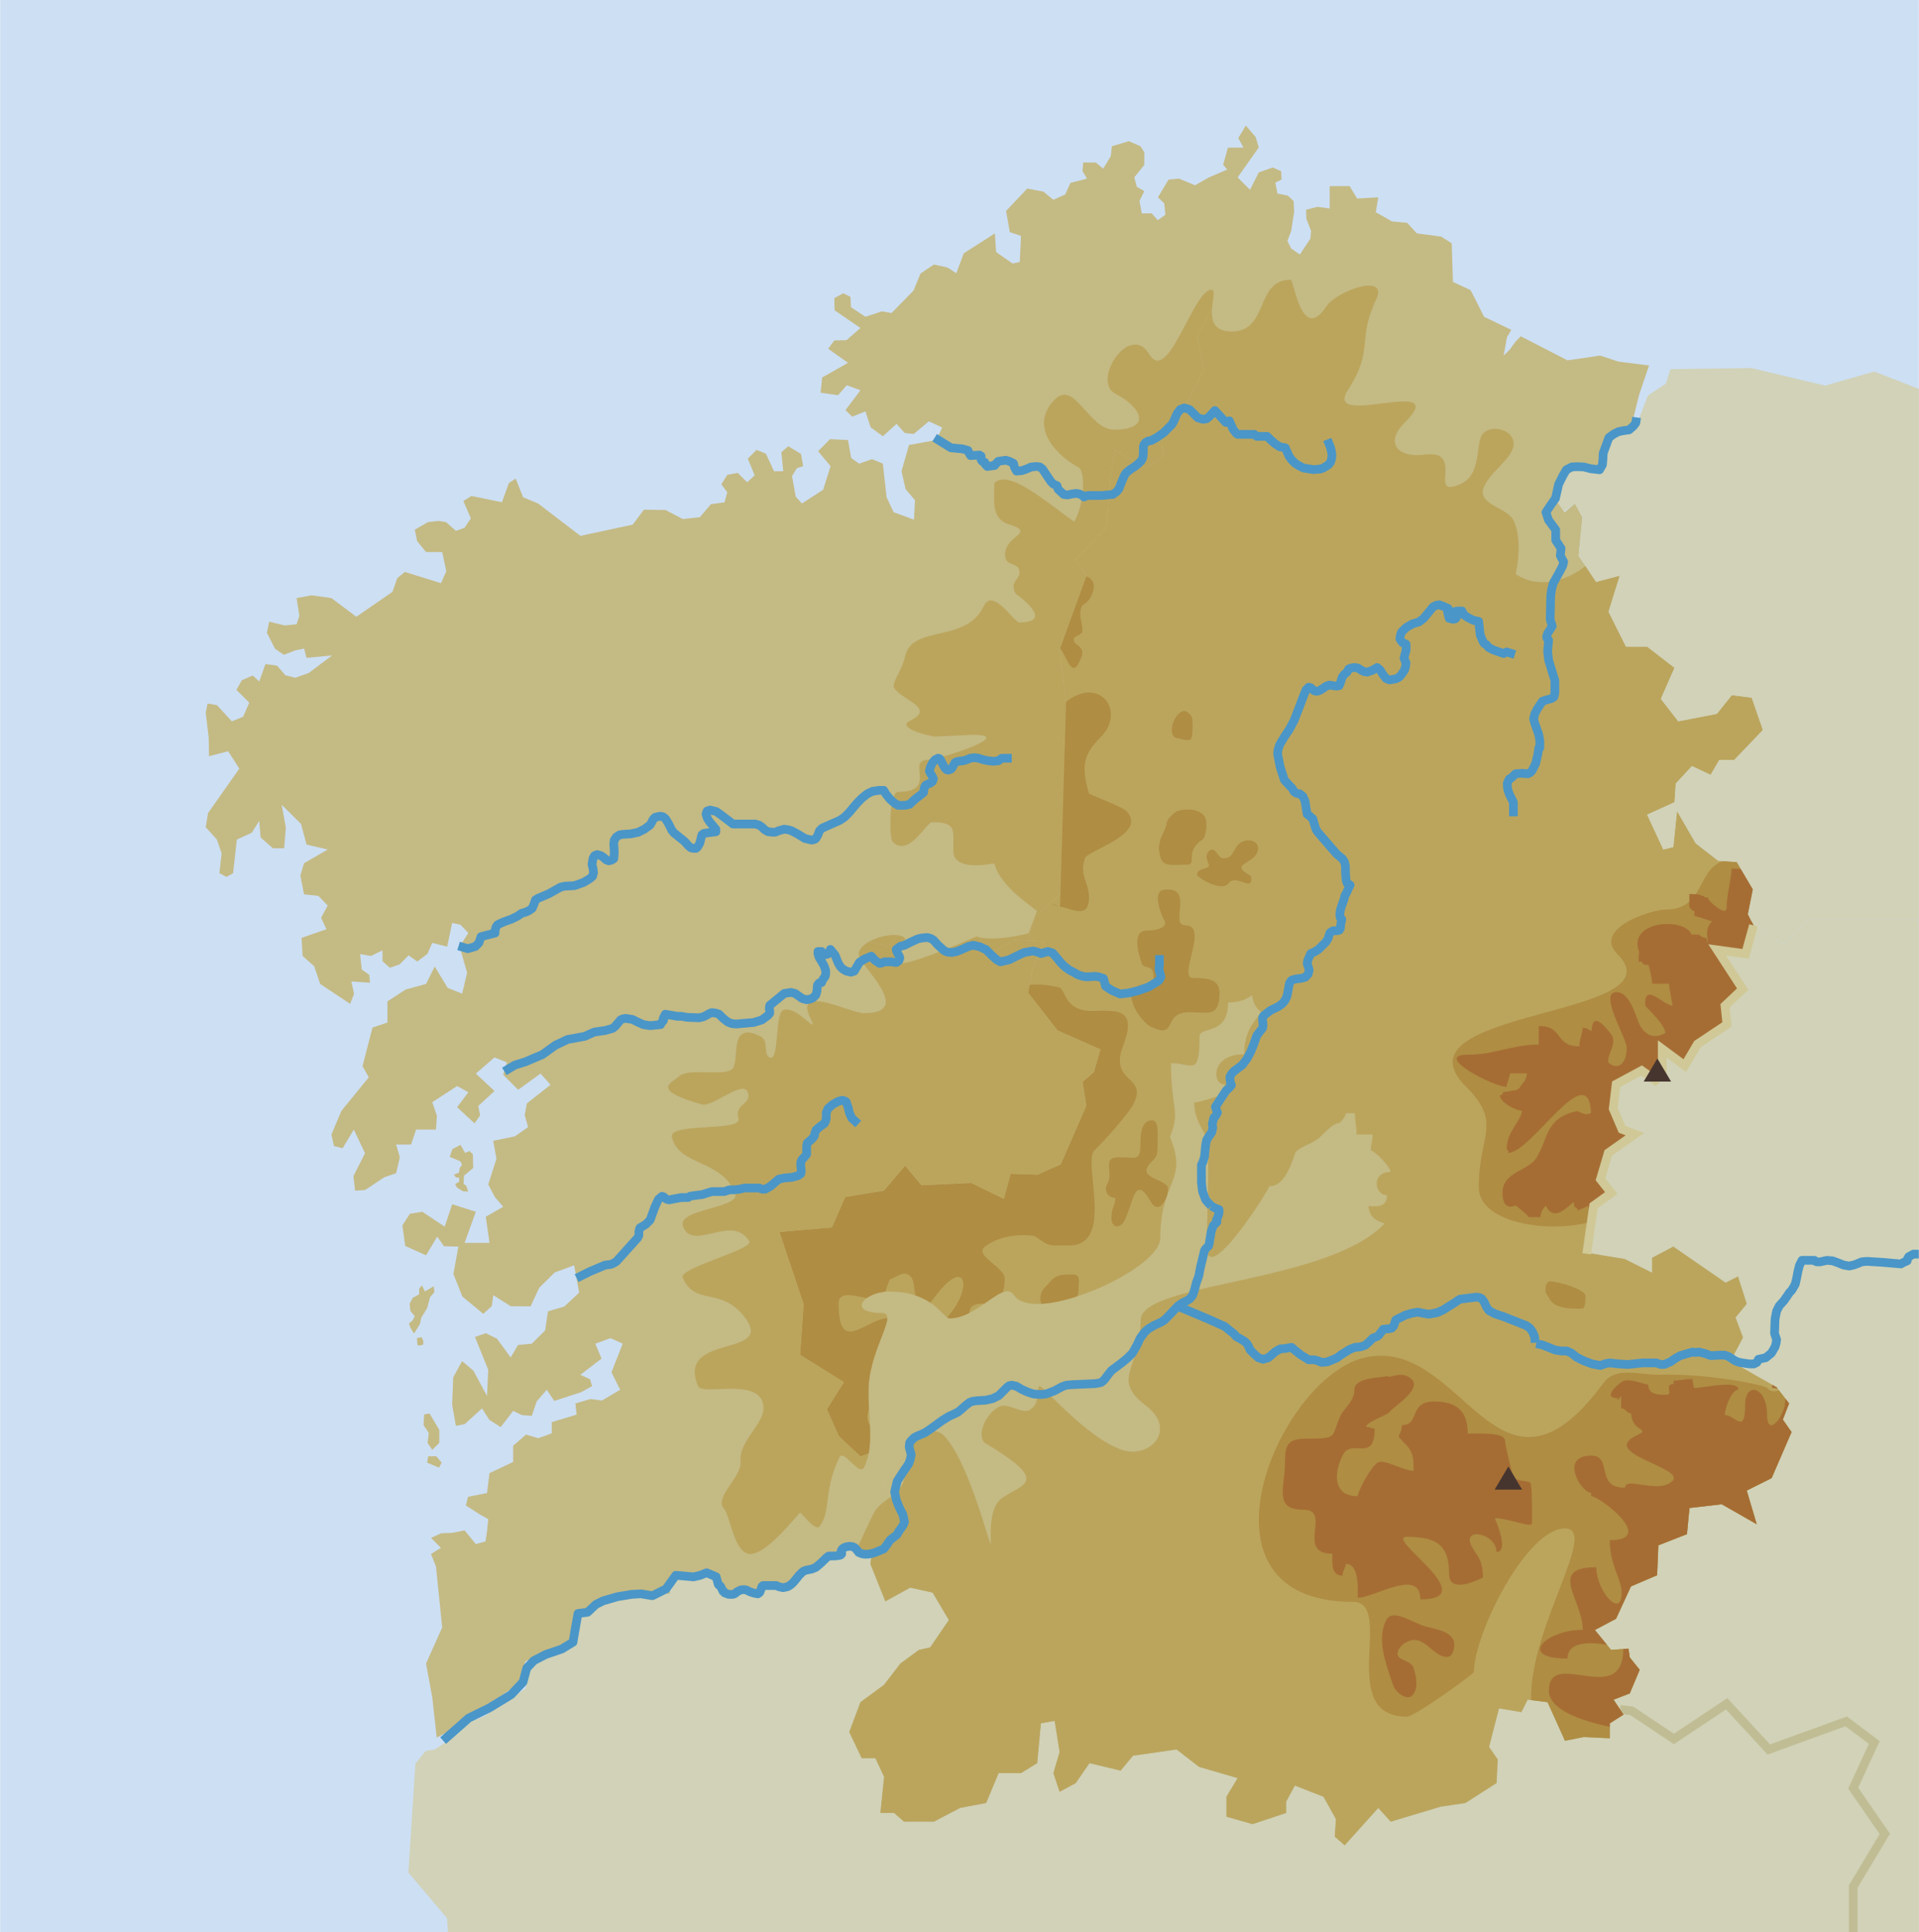
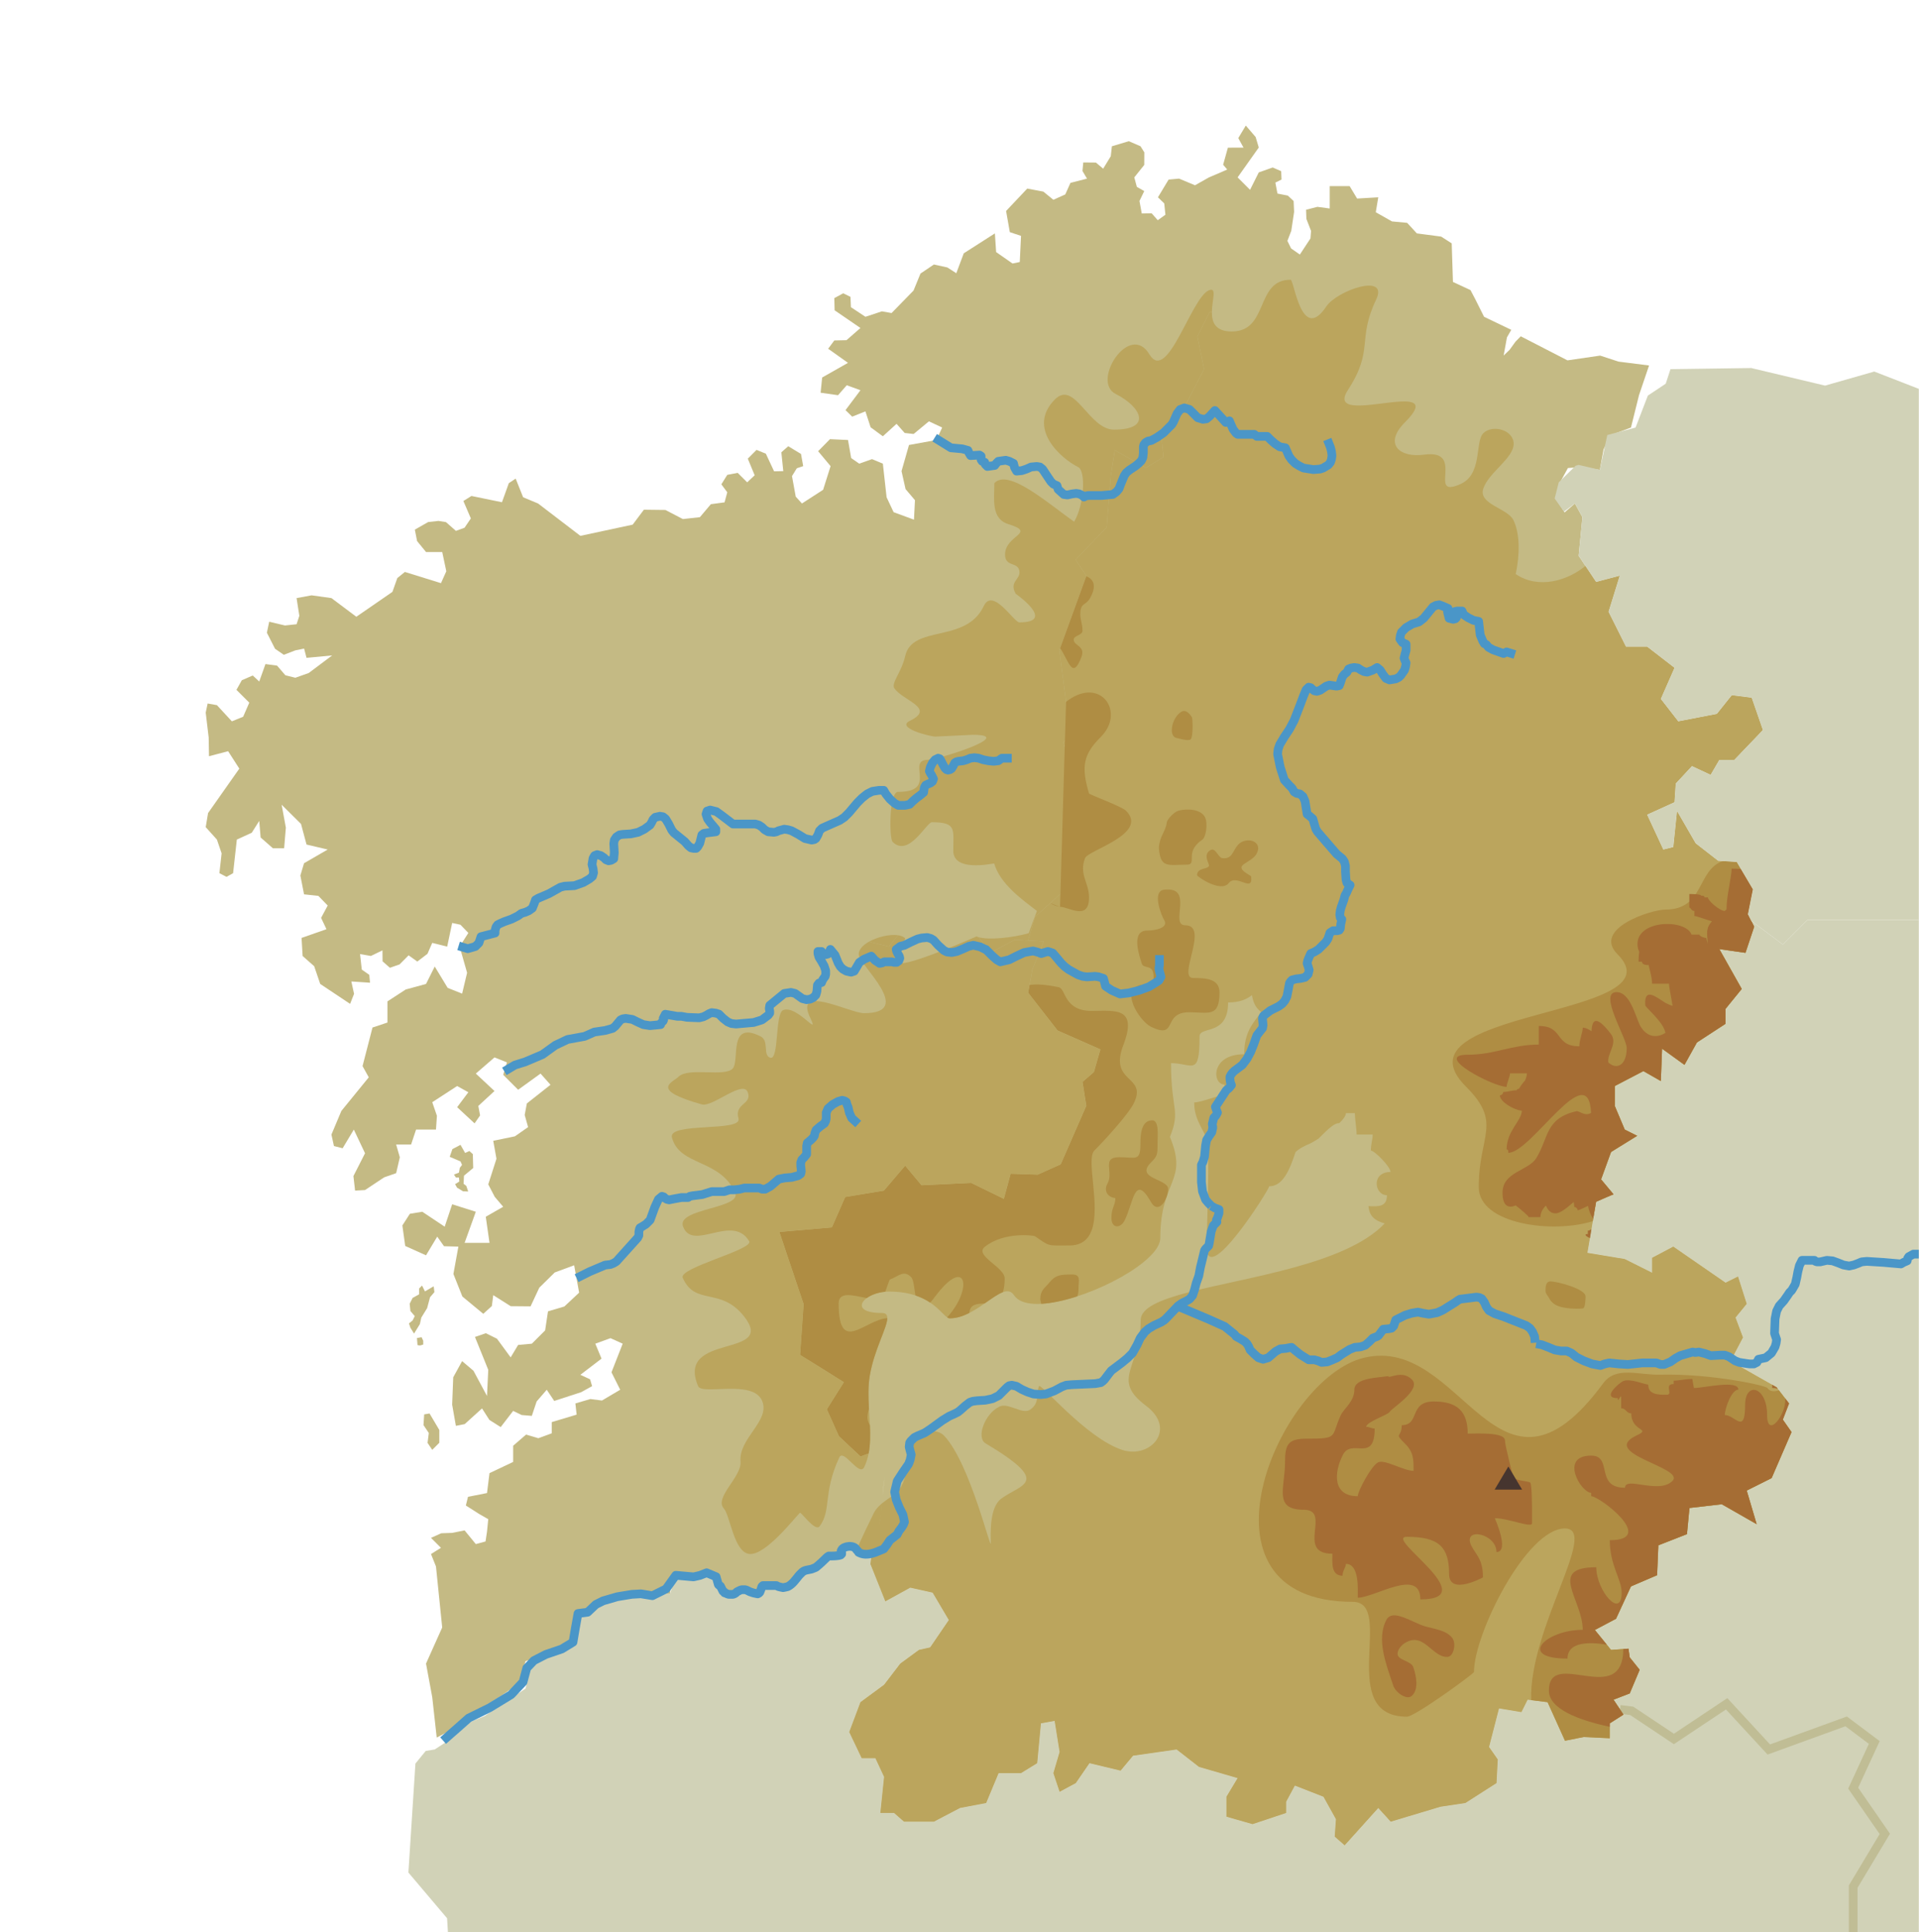
<svg xmlns="http://www.w3.org/2000/svg" xml:space="preserve" width="2607px" height="2625px" style="shape-rendering:geometricPrecision; text-rendering:geometricPrecision; image-rendering:optimizeQuality; fill-rule:evenodd; clip-rule:evenodd" viewBox="0 0 2607 2625.48">
  <defs>
    <style type="text/css">
   
    .str2 {stroke:#4A96C8;stroke-width:11.811;stroke-linejoin:round}
    .str0 {stroke:#C0BD95;stroke-width:11.811}
    .str1 {stroke:#D0C896;stroke-width:11.811}
    .fil2 {fill:none}
    .fil6 {fill:#A56D34}
    .fil5 {fill:#AF8D43}
    .fil4 {fill:#BBA55D}
    .fil3 {fill:#C4BA84}
    .fil0 {fill:#CDDFF3}
    .fil1 {fill:#D1D2B7}
    .fil7 {fill:#46352F;fill-rule:nonzero}
   
  </style>
  </defs>
  <g id="Capa_x0020_1">
-     <polygon class="fil0" points="0.001,0.021 0.001,2625.46 2607,2625.46 2607,0.021 " />
    <polygon class="fil1" points="578.24,2379.17 564.232,2396.34 554.678,2544.41 607.22,2606.5 608.367,2625.46 2517.81,2625.46 2517.81,2563.52 2560.79,2491.87 2517.81,2429.78 2546.46,2367.68 2508.25,2339.02 2403.17,2377.23 2345.85,2315.14 2274.21,2362.91 2216.89,2324.69 2197.98,2318.23 2205.71,2329.82 2187.1,2341.66 2187.1,2361.96 2151.58,2360.27 2126.21,2365.34 2102.53,2312.91 2075.47,2309.53 2067.02,2326.44 2036.57,2321.37 2023.04,2373.8 2034.88,2390.71 2033.19,2422.85 1990.91,2449.91 1957.08,2454.98 1889.43,2475.28 1872.51,2456.68 1826.85,2507.42 1813.31,2495.58 1815.01,2471.9 1798.09,2441.45 1759.19,2426.23 1747.35,2448.22 1747.35,2463.44 1701.69,2478.66 1666.17,2468.52 1666.17,2441.45 1681.39,2416.08 1628.96,2400.86 1598.51,2377.18 1539.32,2385.64 1522.4,2405.94 1480.12,2395.79 1461.51,2422.85 1439.53,2434.69 1431.07,2409.32 1439.53,2380.57 1432.76,2338.28 1414.16,2341.66 1409.08,2395.79 1387.1,2409.32 1356.65,2409.32 1339.74,2449.91 1304.22,2456.68 1268.7,2475.28 1228.11,2475.28 1214.58,2463.44 1195.97,2463.44 1201.05,2414.39 1189.21,2389.02 1170.6,2389.02 1153.69,2353.5 1168.91,2312.91 1201.05,2289.23 1223.03,2260.48 1248.4,2241.87 1263.63,2238.49 1289,2201.28 1267.01,2164.07 1236.57,2157.31 1202.74,2175.91 1182.44,2125.17 1189.21,2074.43 1135.08,2087.96 1118.17,2115.02 1080.96,2121.79 1070.81,2147.16 1043.75,2137.01 991.32,2150.54 962.567,2138.7 925.358,2142.09 916.427,2145.31 910.136,2165.76 850.939,2165.76 818.803,2174.22 784.976,2196.21 781.593,2231.73 729.162,2257.1 720.231,2266.09 713.939,2294.31 658.307,2331.73 634.446,2341.66 614.578,2361.31 590.471,2377.18 " />
    <polygon class="fil1" points="2607,1249.99 2455.71,1249.99 2422.28,1283.42 2379.28,1251.18 2383.3,1259.2 2371.46,1294.72 2335.94,1289.65 2366.38,1343.77 2344.4,1370.83 2344.4,1391.13 2305.5,1416.5 2288.58,1446.94 2258.14,1424.95 2256.45,1468.93 2232.77,1455.4 2193.87,1475.69 2193.87,1502.76 2207.4,1534.89 2224.31,1543.35 2188.79,1565.34 2175.26,1602.55 2192.18,1622.84 2168.5,1632.99 2156.66,1702.34 2207.4,1710.79 2244.61,1729.4 2244.61,1709.1 2273.36,1693.88 2344.4,1742.93 2361.31,1734.47 2373.15,1771.68 2357.93,1790.29 2368.08,1817.35 2351.16,1849.48 2413.74,1885 2430.66,1906.99 2422.2,1928.98 2434.04,1945.89 2406.98,2008.47 2373.15,2025.38 2386.68,2071.05 2339.32,2043.99 2295.35,2049.06 2291.97,2084.58 2253.06,2099.8 2251.37,2140.39 2215.85,2155.62 2195.56,2199.59 2166.81,2214.81 2188.79,2241.87 2212.47,2240.18 2214.16,2252.02 2227.69,2268.94 2214.16,2301.07 2192.18,2309.53 2200.96,2322.7 2216.89,2324.69 2274.21,2362.91 2345.85,2315.14 2403.17,2377.23 2508.25,2339.02 2546.46,2367.68 2517.81,2429.78 2560.79,2491.87 2517.81,2563.52 2517.81,2625.46 2607,2625.46 " />
    <polyline class="fil2 str0" points="2200.96,2322.7 2216.89,2324.69 2274.21,2362.91 2345.86,2315.14 2403.17,2377.23 2508.26,2339.02 2546.47,2367.68 2517.81,2429.78 2560.79,2491.87 2517.81,2563.52 2517.81,2625.46 " />
    <path class="fil3" d="M1184.73 2108l-11.375 4.009 -12.985 -11.91 -17.212 2.218 -3.006 11.445 -19.451 3.863 -16.015 14.478 -15.638 3.17 -6.124 12.135 -15.62 9.845 -11.773 -2.901 -17.174 2.435 -9.474 10.758 -21.045 -6.717 -19.152 6.939 -8.277 -9.459 -6.169 -12.258 -11.675 -7.345 -37.21 3.383 -12.526 1.43 -2.696 22.248 -59.197 0 -32.136 8.457 -33.827 21.988 -3.383 35.518 -53.331 20.876 -14.323 4.494 -9.887 30.918 -25.736 17.935 -50.162 31.22 -18.137 15.052 -16.85 8.782 -6.079 -54.858 -8.457 -45.666 21.988 -49.049 -8.457 -82.876 -6.765 -16.913 13.531 -8.457 -13.531 -13.531 13.955 -6.258 14.798 -0.508 16.913 -3.383 15.222 18.605 13.205 -3.555 2.017 -13.358 1.691 -16.913 -11.839 -6.765 -18.605 -11.839 2.933 -11.817 25.82 -5.096 3.383 -27.061 32.136 -15.222 0 -21.988 17.548 -15.164 16.663 4.922 18.221 -6.671 0 -15.222 33.827 -10.148 -1.691 -15.222 20.355 -5.988 15.768 2.024 24.765 -14.641 -11.839 -23.679 15.222 -38.901 -16.556 -7.508 -20.654 7.508 8.457 20.296 -28.753 21.988 13.208 6.096 2.714 9.312 -14.816 8.186 -36.625 11.925 -10.148 -15.222 -13.739 15.914 -6.558 19.604 -13.802 -1.178 -11.568 -5.588 -16.913 21.988 -15.358 -9.731 -10.012 -15.639 -23.549 21.332 -11.969 2.347 -5.074 -28.753 1.449 -37.203 12.082 -21.995 15.43 13.097 18.397 34.26 1.691 -35.518 -18.056 -44.669 14.771 -5.076 15.124 7.462 18.605 25.37 10.148 -16.913 18.605 -1.691 18.087 -18.05 3.9 -25.925 22.191 -6.559 20.093 -18.811 -6.765 -37.21 -26.359 9.755 -20.999 20.689 -11.839 25.37 -27.052 -0.231 -23.688 -14.991 -1.871 14.76 -11.66 10.61 -28.407 -23.502 -12.185 -30.621 6.765 -37.21 -19.537 -0.509 -9.216 -13.022 -15.222 25.37 -28.27 -12.712 -3.866 -27.88 10.206 -15.851 16.856 -2.754 30.444 20.296 10.148 -30.444 32.136 10.148 -15.222 42.284 33.827 0 -5.074 -35.518 23.679 -13.531 -11.503 -13.504 -8.793 -16.941 11.139 -34.816 -4.374 -24.382 29.473 -6.082 17.884 -12.523 -4.616 -16.472 2.924 -15.664 32.136 -25.37 -13.531 -15.222 -30.444 21.988 -5.047 -5.047 -15.249 -15.249 5.074 -16.913 -16.913 -6.765 -25.37 21.988 25.37 23.679 -21.988 20.296 2.412 12.906 -7.486 10.773 -23.679 -21.988 15.222 -20.296 -15.222 -8.457 -33.827 21.988 6.348 18.424 -1.274 18.785 -27.061 0 -6.765 20.296 -20.296 0 4.998 17.359 -4.998 21.542 -16.285 5.68 -26.01 17.27 -13.519 0.729 -2.235 -19.738 15.765 -31.003 -15.222 -32.136 -15.222 25.37 -11.806 -3.039 -3.416 -15.566 13.531 -32.136 37.21 -45.666 -8.457 -15.222 13.531 -52.432 20.296 -6.765 0 -28.753 24.848 -16.165 27.584 -7.514 11.839 -23.679 17.556 28.987 19.654 7.852 6.765 -28.382 -10.148 -35.518 11.839 -18.605 -10.745 -11.136 -11.243 -2.395 -6.765 32.136 -20.296 -5.074 -6.475 14.817 -13.821 10.553 -11.839 -8.457 -12.232 12.327 -13.139 4.586 -9.996 -8.744 -0.152 -14.935 -15.718 7.626 -14.726 -2.552 2.349 21.045 10.185 7.149 0.997 10.707 -25.37 -1.691 3.684 16.823 -5.375 13.622 -40.592 -27.061 -8.217 -24.125 -15.703 -13.877 -1.45 -24.578 33.827 -11.839 -7.279 -15.399 8.971 -16.736 -12.631 -13.094 -19.505 -2.128 -5 -25.593 5 -16.69 32.136 -18.605 -28.753 -6.765 -7.505 -28.011 -26.322 -26.112 5.725 31.114 -2.342 28.083 -15.222 0 -16.72 -14.682 -1.885 -22.527 -10.143 16.073 -20.301 9.298 -5.074 45.666 -8.943 5.006 -9.661 -5.006 3.004 -26.934 -6.386 -18.732 -15.222 -16.913 3.206 -19.123 42.461 -60.37 -15.222 -23.679 -25.976 6.83 -0.435 -25.433 -4.033 -33.829 2.623 -12.382 12.599 2.233 20.296 21.988 15.35 -6.214 8.329 -19.156 -17.459 -17.388 7.311 -13.056 14.852 -6.446 8.826 8.138 8.457 -23.679 15.762 2.102 11.3 13.12 13.531 3.383 18.142 -6.424 31.882 -23.904 -34.801 3.267 -3.318 -12.55 -11.904 2.402 -15.664 6.022 -11.906 -8.193 -11.1 -21.816 3.151 -14.914 21.425 5.078 15.784 -1.695 3.75 -11.45 -3.75 -24.069 20.402 -3.755 26.955 3.755 33.827 25.37 49.049 -33.827 6.656 -18.775 10.258 -8.287 49.049 15.222 7.243 -16.169 -5.551 -26.114 -21.988 0 -12.172 -14.897 -3.05 -15.547 18.155 -10.318 13.981 -1.521 10.15 1.616 13.528 11.915 11.721 -4.256 8.575 -12.658 -10.148 -23.679 10.968 -6.839 41.464 8.53 9.315 -25.927 9.289 -6.209 10.148 25.37 20.296 8.457 57.506 43.975 71.037 -15.222 15.222 -20.296 29.281 0.351 23.715 12.354 23.114 -2.557 14.909 -17.646 18.621 -2.485 3.679 -13.696 -8.032 -10.824 8.032 -12.855 14.138 -2.73 12.924 12.878 10.169 -9.582 -9.337 -22.57 11.899 -11.936 12.639 5.187 11.196 23.952 12.483 -0.273 -2.627 -25.608 9.392 -8.219 17.321 10.496 2.975 16.565 -8.669 2.876 -6.553 10.655 5.075 27.898 8.456 9.312 28.753 -18.605 10.148 -32.136 -16.913 -20.296 16.07 -16.361 24.522 1.139 4.303 24.517 10.919 7.618 17.398 -6.142 14.738 6.142 5.074 45.666 9.528 20.253 27.682 10.192 1.337 -26.485 -12.784 -15.071 -5.466 -24.406 10.148 -35.518 37.21 -6.765 7.867 -16.944 -18.015 -8.426 -20.769 17.188 -12.141 -1.372 -11.066 -12.432 -18.605 16.913 -16.619 -12.2 -7.059 -21.627 -18 7.173 -9.061 -8.864 20.296 -27.061 -18.605 -6.765 -11.839 13.531 -23.679 -3.383 2.099 -20.672 35.111 -19.921 -26.953 -19.149 8.348 -11.295 16.577 -0.357 18.941 -16.557 -35.093 -24.043 -0.425 -16.55 12.133 -6.565 9.854 4.873 0.581 14.004 19.715 13.057 22.383 -7.398 13.135 2.324 29.835 -30.565 9.45 -23.088 18.221 -12.309 18.298 3.989 12.146 7.851 10.148 -27.061 42.284 -27.061 1.691 25.37 22.233 15.52 9.902 -1.989 1.691 -35.518 -15.222 -5.074 -5.074 -28.753 28.753 -30.444 21.852 4.093 13.667 11.13 16.156 -7.292 7.035 -15.696 22.475 -5.765 -6.145 -10.384 1.071 -11.603 17.162 0.163 9.9 8.294 10.319 -16.896 1.52 -13.549 22.991 -6.883 15.909 6.883 5.151 8.259 -0.077 17.111 -13.531 16.913 3.448 12.866 10.083 5.739 -6.498 13.488 3.116 16.956 13.421 -0.244 8.317 9.392 10.397 -7.456 -1.58 -15.352 -8.568 -8.327 14.489 -24.076 14.264 -1.294 21.614 9.033 18.978 -10.725 16.412 -6.99 8.367 -3.687 -5.53 -6.514 6.45 -23.192 21.243 -0.038 -7.127 -12.953 10.217 -17.04 13.358 15.558 4.259 14.263 -28.748 40.593 10.422 10.422 6.491 6.491 11.839 -23.679 18.944 -6.683 11.5 4.991 0.468 11.399 -8.366 4.111 2.824 14.934 14.134 2.771 7.853 7.377 0.653 14.813 -3.852 25.657 -5.258 13.652 4.988 10.237 11.926 8.368 14.412 -21.885 0.81 -10.251 -6.344 -16.335 -0.422 -12.418 15.371 -3.937 16.765 2.245 0 -30.444 27.061 0 10.148 16.913 28.753 -1.691 -3.383 20.296 21.982 12.448 20.646 1.951 13.187 14.354 33.013 4.338 14.345 9.193 1.691 52.432 23.864 11.125 6.58 12.554 11.839 23.679 36.965 17.727 -5.893 10.234 -1.754 9.698 -2.714 14.947 8.114 -7.769 8.036 -11.127 7.111 -7.205 63.454 32.692 44.372 -6.472 24.973 8.164 41.514 5.264 -13.609 40.164 -10.991 44.214 -28.264 10.5 -8.979 19.253 -5.041 27.753 -23.825 -3.95 -19.531 1.415 -10.698 19.448 -6.279 21.659 12.409 19.148 14.098 -12.054 10.148 18.605 -5.074 52.432 23.679 35.518 32.136 -8.457 -15.222 49.049 23.679 47.358 28.753 0 37.21 28.753 -18.605 42.284 23.679 30.444 52.432 -10.148 20.296 -25.37 27.061 3.383 15.222 43.975 -38.901 40.592 -20.296 0 -11.839 20.296 -25.37 -11.839 -21.988 23.679 -1.691 25.37 -37.21 16.913 21.988 47.358 13.531 -3.383 5.074 -49.049 25.37 43.975 30.444 23.679 25.37 1.691 21.988 37.21 -6.765 33.827 8.457 16.913 -11.839 35.518 -35.518 -5.074 30.444 54.123 -21.988 27.061 0 20.296 -38.901 25.37 -16.913 30.444 -30.444 -21.988 -1.691 43.975 -23.679 -13.531 -38.901 20.296 0 27.061 13.531 32.136 16.913 8.457 -35.518 21.988 -13.531 37.21 16.913 20.296 -23.679 10.148 -11.839 69.345 50.74 8.457 37.21 18.605 0 -20.296 28.753 -15.222 71.037 49.049 16.913 -8.457 11.839 37.21 -15.222 18.605 10.148 27.061 -16.913 32.136 62.58 35.518 16.913 21.988 -8.457 21.988 11.839 16.913 -27.061 62.58 -33.827 16.913 13.531 45.666 -47.358 -27.061 -43.975 5.074 -3.383 35.518 -38.901 15.222 -1.691 40.592 -35.518 15.222 -20.296 43.975 -28.753 15.222 21.988 27.061 23.679 -1.691 1.691 11.839 13.531 16.913 -13.531 32.136 -21.988 8.457 13.531 20.296 -18.605 11.839 0 20.296 -35.518 -1.691 -25.37 5.074 -23.679 -52.432 -27.061 -3.383 -8.457 16.913 -30.444 -5.074 -13.531 52.432 11.839 16.913 -1.691 32.136 -42.284 27.061 -33.827 5.074 -67.654 20.296 -16.913 -18.605 -45.666 50.74 -13.531 -11.839 1.691 -23.679 -16.913 -30.444 -38.901 -15.222 -11.839 21.988 0 15.222 -45.666 15.222 -35.518 -10.148 0 -27.061 15.222 -25.37 -52.432 -15.222 -30.444 -23.679 -59.197 8.457 -16.913 20.296 -42.284 -10.148 -18.605 27.061 -21.988 11.839 -8.457 -25.37 8.457 -28.753 -6.765 -42.284 -18.605 3.383 -5.074 54.123 -21.988 13.531 -30.444 0 -16.913 40.592 -35.518 6.765 -35.518 18.605 -40.592 0 -13.531 -11.839 -18.605 0 5.074 -49.049 -11.839 -25.37 -18.605 0 -16.913 -35.518 15.222 -40.592 32.136 -23.679 21.988 -28.753 25.37 -18.605 15.222 -3.383 25.37 -37.21 -21.988 -37.21 -30.444 -6.765 -33.827 18.605 -20.296 -50.74 2.29 -17.173zm17.837 -102.057c-1.942,7.671 -2.914,17.151 -3.561,26.267 0.869,-9.961 1.877,-19.613 3.561,-26.267z" />
    <path class="fil4" d="M1350.84 656.544c0,21.823 -4.85,48.496 19.398,55.771 38.797,12.124 -4.85,14.549 -4.85,41.222 0,16.974 16.974,9.699 19.398,21.823 2.425,12.124 -14.549,14.549 -4.85,31.523 0,0 55.771,38.797 4.85,38.797 -7.274,0 -36.372,-48.496 -48.496,-21.823 -24.248,50.921 -96.993,24.248 -106.692,67.895 -4.85,21.823 -19.398,36.372 -14.549,43.647 12.124,16.974 55.771,26.673 21.823,43.647 -21.823,9.699 26.673,21.823 33.947,21.823l50.921 -2.425c60.62,0 -48.496,33.947 -60.62,33.947 -31.523,0 14.549,43.647 -41.222,43.647 -12.124,0 -12.124,63.045 -7.274,67.895 21.823,21.823 46.072,-26.673 53.346,-26.673 33.947,0 29.098,9.699 29.098,38.797 0,21.966 29.183,21.817 55.506,17.19 8.272,28.26 38.542,49.494 58.129,64.54 -3.744,9.743 -7.482,19.859 -11.18,30.246 -22.618,6.372 -54.05,9.5 -68.202,5.391l16.702 20.949 32.57 -17.438 18.019 1.01 9.49 -32.163 36.756 -33.081 0 -29.405 33.081 -47.783 -31.243 -126.808 18.378 -22.054 -12.865 -18.378 -11.027 -84.539 36.756 -101.079 -14.702 -22.054 42.27 -44.107 5.513 -69.837 5.513 -34.918 42.27 23.891 23.891 -14.702 -3.676 -36.756 31.243 -29.405 27.567 -53.296 -9.189 -44.107 16.54 -33.081 3.247 -0.36c0.201,-16.878 7.499,-34.639 -4.61,-29.258 -24.248,12.124 -55.771,126.09 -80.019,87.293 -26.673,-46.072 -80.019,36.372 -46.072,53.346 33.947,16.974 50.921,48.496 -2.425,48.496 -33.947,0 -53.346,-67.895 -80.019,-41.222 -38.797,38.797 7.274,80.019 31.523,92.143 10.519,5.259 8.356,51.071 -5.558,74.218 -36.75,-26.069 -89.769,-72.898 -108.408,-52.395zm-130.913 614.263c-11.215,-1.606 -27.797,2.154 -39.499,8.79l27.193 6.615 12.306 -15.405z" />
    <path class="fil4" d="M1180.04 1974.95c6.219,-32.364 -4.276,-71.546 1.577,-105.967 7.965,-46.86 37.262,-84.897 16.459,-84.897 -48.496,0 -24.248,-29.098 9.699,-29.098 60.62,0 72.744,36.372 82.444,36.372 38.797,0 72.744,-53.346 87.293,-31.523 19.368,29.932 115.427,-1.506 166.599,-37.68 2.813,-1.989 5.505,-3.991 8.027,-5.999 9.005,-7.172 16.014,-14.402 20.121,-21.271 2.634,-4.403 4.088,-8.655 4.088,-12.645 0,-79.654 38.441,-76.009 13.096,-137.407 14.778,-36.567 1.453,-35.903 1.453,-100.225 29.098,0 38.797,19.398 38.797,-36.372 0,-14.549 38.797,0 38.797,-46.072 15.265,0 25.199,-4.263 32.373,-9.958 1.375,8.352 4.217,15.025 8.849,19.657 1.025,1.025 2.335,2.242 3.837,3.618 -11.104,14.323 -23.236,26.74 -23.236,57.003 -46.072,0 -43.647,41.222 -26.673,41.222l0 14.549c-9.699,0 -31.523,9.699 -41.222,9.699 0,19.398 7.274,29.098 16.974,48.496 4.85,12.124 0,123.666 0,147.914 0,55.771 84.868,-77.594 84.868,-82.444 18.613,0 27.745,-21.873 35.799,-46.426 5.081,-4.932 11.991,-8.349 19.971,-11.77 2.339,-1.169 6.371,-3.472 11.143,-6.456 14.502,-14.578 22.304,-21.648 28.349,-21.092 5.346,-5.092 9.005,-9.953 9.005,-13.674 2.425,0 9.699,0 12.124,0 0,7.274 2.425,21.823 2.425,29.098 7.274,0 14.549,0 21.823,0 0,7.274 -2.425,12.124 -2.425,21.823 4.85,0 26.673,21.823 26.673,29.098 -26.673,0 -21.823,31.523 -4.85,31.523 0,16.011 -11.565,15.502 -25.148,14.836 1.271,11.312 5.515,18.944 22.14,23.497 -52.901,55.747 -186.668,72.562 -267.219,93.746 -38.165,10.037 -64.397,21.056 -64.397,37.658 0,65.47 -41.222,80.02 7.274,116.391 42.432,31.825 5.973,72.538 -32.379,59.959 -49.31,-16.173 -111.254,-91.936 -113.11,-86.632 -4.276,12.22 1.163,22.696 -11.789,31.847 -10.684,7.55 -29.575,-10.048 -41.902,-4.057 -20.542,9.984 -31.477,42.385 -19.054,49.804 91.039,54.369 49.296,54.833 21.556,75.235 -16.644,12.241 -14.282,48.734 -14.282,60.554 0,10.911 -28.34,-108.967 -63.461,-146.134 -11.706,-12.387 -41.458,-4.837 -48.081,5.495 -7.28,11.36 4.655,33.892 -9.978,63.353 -4.743,9.55 -16.671,15.292 -26.367,23.29 -1.153,13.482 -2.417,25.752 -5.185,29.904 -1.407,2.109 -2.888,4.273 -4.351,6.423l-6.128 45.957 20.296 50.74 33.827 -18.605 30.444 6.765 21.988 37.21 -25.37 37.21 -15.222 3.383 -25.37 18.605 -21.988 28.753 -32.136 23.679 -15.222 40.592 16.913 35.518 18.605 0 11.839 25.37 -5.074 49.049 18.605 0 13.531 11.839 40.592 0 35.518 -18.605 35.518 -6.765 16.913 -40.592 30.444 0 21.988 -13.531 5.074 -54.123 18.605 -3.383 6.765 42.284 -8.457 28.753 8.457 25.37 21.988 -11.839 18.605 -27.061 42.284 10.148 16.913 -20.296 59.197 -8.457 30.444 23.679 52.432 15.222 -15.222 25.37 0 27.061 35.518 10.148 45.666 -15.222 0 -15.222 11.839 -21.988 38.901 15.222 16.913 30.444 -1.691 23.679 13.531 11.839 45.666 -50.74 16.913 18.605 67.654 -20.296 33.827 -5.074 42.284 -27.061 1.691 -32.136 -11.839 -16.913 13.531 -52.432 30.444 5.074 8.457 -16.913 27.061 3.383 23.679 52.432 25.37 -5.074 35.518 1.691 0 -20.296 18.605 -11.839 -13.531 -20.296 21.988 -8.457 13.531 -32.136 -13.531 -16.913 -1.691 -11.839 -23.679 1.691 -21.988 -27.061 28.753 -15.222 20.296 -43.975 35.518 -15.222 1.691 -40.592 38.901 -15.222 3.383 -35.518 43.975 -5.074 47.358 27.061 -13.531 -45.666 33.827 -16.913 27.061 -62.58 -11.839 -16.913 8.457 -21.988 -16.913 -21.988 -62.58 -35.518 16.913 -32.136 -10.148 -27.061 15.222 -18.605 -11.839 -37.21 -16.913 8.457 -71.037 -49.049 -28.753 15.222 0 20.296 -37.21 -18.605 -50.74 -8.457 11.839 -69.345 23.679 -10.148 -16.913 -20.296 13.531 -37.21 35.518 -21.988 -16.913 -8.457 -13.531 -32.136 0 -27.061 38.901 -20.296 23.679 13.531 1.691 -43.975 30.444 21.988 16.913 -30.444 38.901 -25.37 0 -20.296 21.988 -27.061 -30.444 -54.123 35.518 5.074 11.839 -35.518 -8.457 -16.913 6.765 -33.827 -21.988 -37.21 -25.37 -1.691 -30.444 -23.679 -25.37 -43.975 -5.074 49.049 -13.531 3.383 -21.988 -47.358 37.21 -16.913 1.691 -25.37 21.988 -23.679 25.37 11.839 11.839 -20.296 20.296 0 38.901 -40.592 -15.222 -43.975 -27.061 -3.383 -20.296 25.37 -52.432 10.148 -23.679 -30.444 18.605 -42.284 -37.21 -28.753 -28.753 0 -23.679 -47.358 15.222 -49.049 -32.136 8.457 -14.498 -21.747c-23.998,19.922 -63.715,32.181 -94.745,11.114 5.818,-26.852 5.616,-54.737 -2.791,-72.603 -7.274,-16.974 -48.496,-21.823 -41.222,-43.647 7.274,-21.823 41.222,-41.222 41.222,-60.62 0,-19.398 -29.098,-26.673 -41.222,-14.549 -12.124,12.124 0,58.196 -33.947,70.32 -41.222,16.974 9.699,-48.496 -46.072,-41.222 -33.947,4.85 -55.771,-14.549 -26.673,-43.647 65.47,-65.47 -111.541,9.699 -77.594,-43.647 36.372,-55.771 12.124,-67.895 38.797,-123.666 16.974,-36.372 -53.346,-12.124 -67.895,9.699 -33.947,50.921 -43.647,-36.372 -48.496,-36.372 -48.496,0 -29.098,70.32 -80.019,70.32 -22.668,0 -27.073,-12.971 -26.913,-26.512l-3.247 0.36 -16.54 33.081 9.189 44.107 -27.567 53.296 -31.243 29.405 3.676 36.756 -23.891 14.702 -42.27 -23.891 -5.513 34.918 -5.513 69.837 -42.27 44.107 14.702 22.054 -36.756 101.079 11.027 84.539 12.865 18.378 -18.378 22.054 31.243 126.808 -33.081 47.783 0 29.405 -36.756 33.081 -9.49 32.163 -18.019 -1.01 39.35 2.206 -15.516 38.315 -5.626 31.527 39.988 51.28 58.191 25.65 -8.908 30.907 -15.422 13.254 5.14 32.475 -34.769 79.55 -31.264 14.042 -36.795 -1.24 -9.224 34.113 -44.367 -21.657 -67.487 3.206 -22.209 -26.626 -28.957 33.932 -52.52 8.624 -18.117 41.32 -71.321 6.176 32.929 98.025 -4.792 69.053 26.997 16.702 32.51 20.372 -23.138 36.787 16.357 36.569 29.405 27.567 11.014 -4.119z" />
    <path class="fil5" d="M1515.31 1627.93c-10.539,-0.878 -16.211,-10.019 -10.743,-19.696 8.878,-15.711 -8.845,-35.811 16.115,-35.811 22.198,0 28.649,6.259 28.649,-17.906 0,-12.913 1.02,-32.23 16.115,-32.23 9.49,0 7.162,21.154 7.162,30.439 0,16.221 0.014,17.891 -8.953,26.858 -22.198,22.198 23.277,22.069 23.277,35.811 0,2.942 -0.535,6.136 -1.466,9.217 -0.318,0.902 -0.634,1.813 -0.947,2.75 -4.282,11.017 -13.459,19.045 -20.864,5.939 -22.401,-39.639 -23.784,1.005 -35.811,25.068 -5.479,10.961 -17.906,11.46 -17.906,-3.581 0,-14.204 5.372,-16.585 5.372,-26.858zm-335.266 347.02c2.303,-11.989 2.316,-24.916 1.714,-38.19 -0.383,-0.928 -0.811,-1.809 -1.283,-2.644 -2.969,-5.255 -2.538,-11.952 0.007,-19.56 -0.88,-15.46 -1.349,-30.944 1.139,-45.572 5.924,-34.853 23.645,-64.822 23.779,-77.893 -30.71,2.027 -66.108,50.636 -66.108,-19.916 0,-17.29 20.438,-10.55 38.218,-7.354 5.793,-4.248 14.826,-7.72 25.143,-8.609 1.926,-4.912 3.698,-11.063 5.968,-16.462 12.438,-4.597 18.88,-13.657 29.151,-3.386 3.341,3.341 4.163,14.816 5.863,24.892 8.065,2.67 14.609,6.106 20.009,9.719 1.923,-2.068 4.029,-4.62 6.358,-7.753 42.314,-56.908 52.9,-12.312 16.723,27.81 1.243,0.844 2.386,1.329 3.496,1.329 9.165,0 18.064,-2.981 26.496,-7.241 1.317,-12.529 10.773,-12.396 20.965,-13.009 9.331,-6.5 17.68,-12.683 24.673,-15.258 1.612,-4.629 2.546,-10.701 2.546,-18.699 0,-15.477 -41.977,-31.035 -26.953,-43.024 25.849,-20.629 66.177,-15.612 68.136,-14.274 20.728,14.178 15.905,12.534 46.554,12.534 16.634,0 25.664,-8.087 30.275,-20.235 12.631,-33.275 -7.904,-97.036 3.745,-108.686 11.916,-11.916 45.93,-48.584 53.717,-64.46 18.836,-38.399 -34.439,-26.492 -14.325,-78.785 20.367,-52.946 -12.306,-46.554 -42.973,-46.554 -38.066,0 -34.846,-30.18 -44.764,-32.23 -17.377,-3.593 -30.312,-4.453 -39.623,-3.03l-1.887 10.576 39.988 51.28 58.191 25.65 -8.908 30.907 -15.422 13.254 5.14 32.475 -34.769 79.55 -31.264 14.042 -36.795 -1.24 -9.224 34.113 -44.367 -21.657 -67.487 3.206 -22.209 -26.626 -28.957 33.932 -52.52 8.624 -18.117 41.32 -71.321 6.176 32.929 98.025 -4.792 69.053 26.997 16.702 32.51 20.372 -23.138 36.787 16.357 36.569 29.405 27.567 11.014 -4.119zm234.592 -203.317c14.375,-0.778 31.332,-4.479 48.764,-10.117 1.22,-2.447 1.774,-5.505 1.774,-10.037 0,-11.717 3.86,-19.696 -8.953,-19.696 -15.731,0 -22.361,0.8 -30.439,10.743 -6.595,8.12 -12.534,10.253 -12.534,23.277 0.482,1.848 0.907,3.865 1.388,5.83zm665.638 538.5l22.262 2.783 23.679 52.432 25.37 -5.074 35.518 1.691 0 -20.296 18.605 -11.839 -13.531 -20.296 21.988 -8.457 13.531 -32.136 -13.531 -16.913 -1.691 -11.839 -23.679 1.691 -21.988 -27.061 28.753 -15.222 20.296 -43.975 35.518 -15.222 1.691 -40.592 38.901 -15.222 3.383 -35.518 43.975 -5.074 47.358 27.061 -13.531 -45.666 33.827 -16.913 27.061 -62.58 -11.839 -16.913 8.457 -21.988 -13.691 -17.799c-6.81,2.238 -12.373,1.557 -15.628,-3.045 -2.799,-3.958 -78.603,-19.857 -145.273,-18.215 -30.306,0.745 -60.447,-12.076 -77.963,11.713 -143.93,195.464 -190.709,-67.116 -325.1,-34.677 -117.018,28.245 -244.909,331.602 -15.171,331.602 58.518,0 -23.841,156.048 73.689,156.048 10.837,0 91.028,-58.518 91.028,-60.685 0,-52.016 71.522,-195.06 123.538,-195.06 47.131,0 -48.828,135.101 -45.812,233.259zm83.739 -650.871l4.485 -26.268 7.669 -3.287c1.365,-3.099 8.345,-5.838 14.367,-6.157l1.643 -0.704 -16.913 -20.296 13.531 -37.21 35.518 -21.988 -16.913 -8.457 -13.531 -32.136 0 -27.061 38.901 -20.296 23.679 13.531 1.691 -43.975 30.444 21.988 16.913 -30.444 38.901 -25.37 0 -20.296 21.988 -27.061 -30.444 -54.123 35.518 5.074 11.839 -35.518 -8.457 -16.913 6.765 -33.827 -21.988 -37.21 -18.652 -1.244c-36.041,11.927 -24.783,65.935 -78.341,65.935 -19.506,0 -99.697,26.008 -65.02,60.685 86.693,86.693 -312.096,73.689 -205.897,179.889 49.849,49.849 17.339,65.02 17.339,136.542 0,50.714 101.399,63.577 154.964,46.198zm-611.102 -321.403c-34.095,3.798 -5.205,49.566 10.743,57.298 37.267,18.066 14.589,-19.696 51.926,-19.696 26.472,0 41.183,7.414 41.183,-26.858 0,-18.549 -17.744,-19.696 -35.811,-19.696 -22.087,0 22.604,-71.622 -10.743,-71.622 -21.943,0 13.15,-53.158 -28.649,-48.345 -17.25,1.987 -3.437,35.684 0,41.183 6.601,10.558 -11.842,14.325 -23.277,14.325 -23.068,0 -9.539,36.836 -7.162,44.764 2.438,8.137 16.115,-0.07 16.115,17.906 0,18.877 -10.479,10.316 -14.325,10.743zm116.386 -137.873c10.536,-13.406 33.434,14.057 30.439,-8.953 -0.274,-2.112 -19.668,-8.978 -10.743,-16.115 4.394,-3.515 14.367,-8.063 17.906,-14.325 10.189,-18.033 -14.275,-24.737 -25.068,-12.534 -7.564,8.55 -7.403,19.739 -21.487,17.906 -5.354,-0.697 -9.008,-15.187 -16.115,-10.743 -10.746,6.713 -0.531,18.969 -1.791,21.487 -2.474,4.954 -16.115,2.087 -16.115,12.534 0,1.982 32.438,24.149 42.973,10.743zm-94.9 -48.345c0.967,-15.48 9.118,-21.532 10.743,-34.021 0.609,-4.687 10.243,-14.584 16.115,-16.115 11.33,-2.953 30.183,-2.309 35.811,8.953 4.219,8.44 1.298,27.045 -3.581,30.439 -8.834,6.144 -14.325,12.976 -14.325,23.277 0,7.411 0.25,10.743 -7.162,10.743 -25.167,0 -35.811,5.482 -37.602,-23.277zm-134.292 80.575c11.681,0 39.392,19.556 39.392,-12.534 0,-20.857 -13.984,-31.323 -5.372,-53.717 4.145,-10.775 87.051,-32.916 55.507,-64.46 -5.524,-5.524 -49.732,-21.928 -50.136,-23.277 -11.173,-37.276 -7.382,-53.497 16.115,-76.994 32.296,-32.296 2.228,-79.088 -40.656,-52.281 -2.469,1.581 -4.67,3.138 -6.654,4.67m-21.576 273.604c3.526,2.216 7.886,3.953 13.305,5.078m0.255 -351.59l25.383 -69.805 10.153 -27.921c11.513,4.802 13.345,14.748 5.215,29.488 -5.998,10.873 -13.404,5.809 -13.404,22.341 0,7.352 2.979,12.842 2.979,22.341 0,5.974 -11.915,6.494 -11.915,11.915 0,8.793 16.39,8.322 10.426,23.83 -12.291,31.954 -17.19,4.714 -28.836,-12.188zm164.551 86.498c-13.155,8.061 -18.387,34.315 -5.372,35.811 2.322,0.267 14.05,4.199 17.906,1.791 3.644,-2.28 3.306,-28.014 1.791,-30.439 -1.499,-2.398 -7.382,-11.415 -14.325,-7.162zm500.057 797.21c5.915,10.648 16.957,12.225 27.604,13.408 5.126,0.394 13.013,0.789 18.14,0 3.155,-0.394 3.549,-13.013 3.549,-16.168 0,-10.646 -39.434,-20.505 -47.32,-20.505 -7.098,0 -7.098,7.493 -7.098,13.408 0,3.548 5.915,9.858 5.126,9.858z" />
    <path class="fil6" d="M2365.24 1180.76c-5.135,-0.319 -9.612,-0.429 -12.643,-0.429 0,11.492 -6.895,36.775 -6.895,55.163l-2.298 2.298c-6.895,0 -22.984,-13.791 -22.984,-18.387l-4.597 0c0,-2.298 -2.298,-2.298 -4.597,-2.298 0,-2.298 -13.791,-2.298 -16.089,-2.298l0 18.387c2.298,0 2.298,4.597 6.895,4.597l0 6.895c3.215,0 14.301,4.494 23.819,7.198 -8.715,9.761 -6.58,16.73 -5.461,30.398 -1.303,-4.063 -2.269,-6.972 -2.269,-7.716 -2.298,0 -9.194,-2.298 -9.194,-4.597l-10.736 0c-8.027,-22.08 -77.451,-20.433 -73.285,15.791 0.309,2.693 1.064,5.131 2.171,7.372 -0.581,3.529 -0.893,7.988 -0.893,13.611l4.597 0c0,4.597 6.895,4.597 9.194,4.597 0,2.298 4.597,16.089 4.597,25.283l22.984 0c0,4.407 2.819,17.256 4.852,30.16 -4.048,-1.272 -7.86,-2.959 -11,-4.89 -10.334,-6.358 -28.055,-21.702 -26.073,4.172 0.21,2.746 25.787,23.825 27.286,37.53 -10.051,6.008 -23.814,7.7 -34.139,-9.51 -6.895,-13.791 -13.791,-45.969 -32.178,-45.969 -25.283,0 13.791,62.058 13.791,75.848 0,24.29 -14.211,29.92 -24.964,19.665 -1.995,-12.497 13.42,-25.791 3.273,-38.977 -19.942,-25.916 -25.472,-19.207 -26.124,-3.419 -3.705,-2.545 -7.826,-4.851 -11.944,-4.851 0,6.895 -4.597,16.089 -4.597,25.283 -34.477,0 -20.686,-27.581 -55.163,-27.581l0 25.283c-36.775,0 -59.759,13.791 -96.534,13.791 -48.267,0 34.477,43.67 52.864,43.67 0,-4.597 4.597,-13.791 4.597,-18.387l22.984 0c0,2.777 -1.115,6.295 -2.451,9.663 -3.072,3.278 -5.924,7.161 -8.242,11.219 -1.664,0.25 -3.098,0.82 -3.098,2.102 -6.895,0 -11.492,2.298 -18.387,2.298 0,2.298 -2.298,4.597 -4.597,4.597 0,8.786 18.893,19.668 28.592,20.616 0.41,0.136 0.837,0.26 1.28,0.371 -0.296,13.691 -20.679,27.464 -20.679,52.563 2.298,0 2.298,2.298 2.298,4.597 31.413,0 108.813,-131.389 112.476,-54.241 -8.896,5.393 -16.784,-3.7 -20.208,-2.238 -42.169,9.728 -37.144,35.842 -54.232,63.618 -10.688,17.371 -45.888,18.617 -45.888,46.931 0,19.212 8.485,21.275 17.998,17.445 5.823,4.637 17.436,14.104 17.436,15.826l16.089 0c0,-6.027 2.966,-11.317 7.518,-15.702 2.362,5.846 5.987,10.59 12.921,10.59 7.097,0 16.497,-8.406 24.768,-15.41 0.422,2.489 0.762,4.954 0.762,6.731 2.298,0 4.597,2.298 4.597,4.597 1.187,0 7.9,-3.07 14.111,-6.035 0.945,6.156 3.405,12.313 7.024,17.389l3.924 -22.983 23.679 -10.148 -16.913 -20.296 13.531 -37.21 35.518 -21.988 -16.913 -8.457 -13.531 -32.136 0 -27.061 38.901 -20.296 23.679 13.531 1.691 -43.975 30.444 21.988 16.913 -30.444 38.901 -25.37 0 -20.296 21.988 -27.061 -30.444 -54.123 15.67 2.238 19.849 2.836 11.839 -35.518 -8.457 -16.913 6.765 -33.827 -16.368 -27.698zm-203.09 489.41c-1.662,1.279 -3.335,2.027 -4.919,2.027l0 4.597c-5.726,0 -2.891,2.851 2.813,5.714l2.106 -12.338zm245.61 211.431l5.983 3.396 1.545 2.009c-2.12,-0.677 -4.609,-1.055 -7.528,-1.055l0 -4.35zm17.635 18.542l5.262 6.841 -8.457 21.988 11.839 16.913 -27.061 62.58 -33.827 16.913 13.531 45.666 -47.358 -27.061 -43.975 5.074 -3.383 35.518 -38.901 15.222 -1.691 40.592 -35.518 15.222 -20.296 43.975 -28.753 15.222 16.266 20.02c-22.367,-3.725 -53.424,-4.658 -53.424,18.872 -68.953,0 -29.88,-39.073 20.686,-39.073 0,-41.372 -48.267,-85.042 18.387,-85.042 0,32.178 34.477,71.251 34.477,34.477 0,-18.387 -16.089,-36.775 -16.089,-71.251 64.356,0 -13.791,-59.759 -25.283,-59.759l0 -4.597c-13.791,0 -43.67,-50.566 0,-50.566 29.88,0 4.597,43.67 45.969,43.67 0,-16.089 45.969,9.194 64.356,-9.194 18.387,-18.387 -101.325,-37.187 -48.267,-62.058 20.496,-9.607 -7.551,-4.527 -7.551,-29.81 -6.895,0 -6.895,-6.895 -13.791,-6.895l0 -16.089c-2.298,0 -4.597,9.194 -4.597,2.298 -22.984,0 2.298,-20.686 6.895,-22.984 9.194,-4.597 29.88,4.597 34.477,4.597 0,13.791 13.792,13.791 25.283,13.791 9.193,0 -4.466,-14.577 9.325,-14.577l0 -4.597c6.895,0 16.089,-2.298 25.283,-2.298l2.167 12.279c13.791,0 60.415,-11.562 60.415,2.229 -9.194,0 -18.387,25.283 -18.387,34.477 13.791,0 27.581,27.581 27.581,-13.791 0,-32.178 29.88,-25.283 29.88,13.791 0,33.423 26.726,-1.196 24.53,-22.583zm-219.912 340.536l6.99 -0.5 1.691 11.839 13.531 16.913 -13.531 32.136 -21.988 8.457 13.531 20.296 -18.605 11.839 0 4.746c-42.378,-8.978 -82.737,-24.373 -82.737,-49.035 0,-59.568 100.474,24.721 101.117,-56.692zm-321.767 -39.842c-14.329,26.397 -0.304,61.145 9.194,89.639 3.035,9.106 18.239,20.313 25.283,13.791 9.542,-8.835 6.074,-26.649 1.91,-38.968 -3.019,-8.932 -22.04,-9.144 -21.356,-18.547 0.731,-10.051 13.988,-19.023 24.043,-18.333 16.409,1.126 27.238,23.731 43.67,22.984 8.726,-0.397 12.009,-18.202 6.895,-25.283 -7.834,-10.846 -23.898,-12.458 -36.775,-16.089 -17.215,-4.854 -44.332,-24.912 -52.864,-9.194zm2.298 -330.975c-13.791,2.298 -45.969,2.298 -45.969,18.387 0,16.089 -13.791,25.283 -18.387,34.477 -13.791,29.88 -2.298,32.178 -45.969,32.178 -25.283,0 -29.88,6.895 -29.88,32.178 0,34.477 -16.089,64.356 25.283,64.356 39.073,0 -11.492,59.759 39.073,59.759 0,11.492 -2.298,29.88 13.791,29.88 0,-6.895 4.597,-11.492 4.597,-16.089 18.387,0 16.089,34.477 16.089,45.969 22.984,0 85.042,-41.372 85.042,2.298 87.341,0 -50.566,-85.042 -18.387,-85.042 43.67,0 57.461,13.791 57.461,50.566 0,29.88 45.969,4.597 45.969,4.597 0,-25.283 -9.194,-29.88 -16.089,-43.67 -11.492,-25.283 34.477,-16.089 34.477,9.194 18.387,0 -2.298,-45.969 -2.298,-45.969 18.387,0 50.566,13.791 50.566,6.895l0 -18.387c0,-2.298 0,-34.477 -2.298,-36.775 -2.298,-2.298 -18.387,-2.298 -22.984,-6.895 0,0 -11.492,-43.67 -11.492,-50.566 0,-11.492 -39.073,-9.194 -50.566,-9.194 0,-29.88 -13.791,-43.67 -45.969,-43.67 -34.477,0 -18.387,32.178 -43.67,32.178 0,18.387 -11.492,9.194 4.597,25.283 11.492,11.492 11.492,20.686 11.492,36.775 -13.791,0 -39.073,-16.089 -48.267,-11.492 -9.194,4.597 -27.581,39.073 -27.581,45.969 -34.477,0 -32.178,-32.178 -20.686,-55.163 11.492,-25.283 43.67,11.492 43.67,-36.775 -4.597,0 -6.895,-2.298 -11.492,-2.298 0,-6.895 29.88,-16.089 32.178,-20.686 2.298,-4.597 43.67,-29.88 29.88,-43.67 -13.791,-13.791 -32.178,0 -32.178,-4.597z" />
    <path class="fil4" d="M1329.32 1273.42c-0.997,-0.289 -1.913,-0.613 -2.731,-0.976 0,0 -82.444,36.372 -101.842,36.372 -21.823,0 7.274,-31.523 4.85,-33.947 -2.16,-2.16 -5.556,-3.474 -9.672,-4.064l-12.306 15.405 -27.193 -6.615c-8.107,4.597 -13.874,10.573 -13.874,17.098 0,14.549 77.594,80.019 7.274,80.019 -19.398,0 -96.598,-41.416 -72.744,7.274 12.749,26.021 -18.608,-18.919 -37.24,-11.376 -11.177,4.525 -5.363,68.294 -17.451,64.649 -10.742,-3.24 -0.958,-22.851 -13.204,-29.024 -44.019,-22.192 -28.374,32.166 -37.556,43.344 -10.317,12.557 -60.244,-1.937 -73.85,11.459 -8.102,7.977 -40.117,17.532 31.684,37.671 14.381,4.033 55.633,-33.696 62.21,-16.828 6.693,17.167 -18.47,14.861 -12.475,35.999 5.246,18.496 -95.979,4.636 -90.434,25.736 10.31,39.236 64.806,28.624 85.858,74.782 10.004,21.932 -79.822,21.494 -70.797,46.08 12.908,35.167 67.373,-18.071 89.839,20.092 6.65,11.297 -96.174,36.098 -90.257,49.669 16.827,38.596 51.074,12.149 82.922,51.964 46.549,58.193 -93.013,21.69 -62.014,95.295 5.421,12.875 75.183,-10.01 87.181,20.454 10.723,27.224 -32.342,50.25 -29.538,82.248 1.793,20.46 -36.171,48.705 -22.655,63.58 8.688,9.562 13.765,60.864 35.52,61.82 21.755,0.957 60.192,-48.425 67.707,-55.941 1.818,-1.818 20.8,26.519 26.999,18.101 16.272,-22.103 3.879,-44.118 26.603,-93.311 5.917,-12.809 27.084,26.932 33.858,13.102 2.871,-5.862 4.796,-12.099 6.046,-18.607l-11.014 4.119 -29.405 -27.567 -16.357 -36.569 23.138 -36.787 -32.51 -20.372 -26.997 -16.702 4.792 -69.053 -32.929 -98.025 71.321 -6.176 18.117 -41.32 52.52 -8.624 28.957 -33.932 22.209 26.626 67.487 -3.206 44.367 21.657 9.224 -34.113 36.795 1.24 31.264 -14.042 34.769 -79.55 -5.14 -32.475 15.422 -13.254 8.908 -30.907 -58.191 -25.65 -39.988 -51.28 5.626 -31.527 15.516 -38.315 -39.35 -2.206 -32.57 17.438 -16.702 -20.949zm-130.965 769.258c-4.583,3.746 -8.692,7.984 -11.336,13.341 -7.417,15.02 -15.03,31.064 -22.624,47.771l8.958 8.216 12.255 -4.319 10.904 -45.682c0.947,-3.969 1.364,-11.075 1.844,-19.326z" />
-     <polyline class="fil2 str1" points="2155.75,1703.71 2165.08,1638.43 2189.06,1621.11 2174.41,1602.46 2185.06,1566.48 2221.04,1541.17 2203.72,1534.51 2191.72,1506.53 2195.72,1473.22 2230.36,1454.57 2249.01,1467.89 2258.34,1458.57 2258.34,1425.26 2288.98,1447.91 2306.3,1418.6 2346.27,1391.95 2343.61,1366.64 2367.59,1343.99 2332.95,1290.7 2371.58,1296.03 2382.24,1257.39 " />
    <polygon class="fil1" points="2607,528.402 2546.46,504.86 2479.59,523.967 2379.29,500.086 2269.55,501.621 2263.1,521.399 2238.83,537.498 2222.12,580.973 2183.72,591.121 2173.57,638.478 2144.82,631.713 2140.73,632.8 2117.76,655.392 2112.18,677.379 2124.92,695.191 2139.74,684.145 2149.89,702.75 2144.82,755.181 2168.5,790.7 2200.63,782.243 2185.41,831.292 2209.09,878.65 2237.84,878.65 2275.05,907.403 2256.45,949.686 2280.13,980.13 2332.56,969.982 2352.85,944.612 2379.92,947.995 2395.14,991.97 2356.24,1032.56 2335.94,1032.56 2324.1,1052.86 2298.73,1041.02 2276.74,1064.7 2275.05,1090.07 2237.84,1106.98 2259.83,1154.34 2273.36,1150.96 2278.43,1101.91 2303.8,1145.88 2334.25,1169.56 2359.62,1171.25 2381.61,1208.46 2374.84,1242.29 2379.29,1251.19 2422.28,1283.42 2455.71,1249.99 2607,1249.99 " />
-     <polygon class="fil3" points="580.211,1987.43 596.221,1994.29 599.88,1987.43 592.561,1978.74 581.582,1978.74 " />
    <polygon class="fil3" points="580.72,1960.6 587.072,1970.05 596.678,1960.44 596.678,1943.06 583.413,1920.64 576.12,1921.88 575.204,1936.44 582.416,1947.17 " />
    <path class="fil2 str2" d="M2085.63 1824.48l-0.705 -8.451 -2.816 -6.335 -3.52 -4.931 -4.931 -3.52 -23.231 -9.151 -7.046 -2.815 -6.335 -2.115 -6.335 -2.111 -7.746 -4.225 -3.521 -4.931 -2.815 -6.335 -3.521 -4.931 -2.815 -1.404 -4.226 -0.705 -11.265 1.41 -11.267 1.404 -3.521 2.111 -2.815 2.115 -16.902 10.562 -7.746 3.52 -11.267 2.111 -8.446 -1.406 -6.335 -1.41 -8.451 1.41 -9.156 2.816 -12.671 6.335 -2.815 8.451 -2.822 2.815 -3.514 0.705 -7.752 0.705 -2.111 2.816 -2.109 2.815 -2.115 2.822 -2.111 1.404 -5.635 2.109 -4.925 4.931 -5.636 4.931 -6.335 2.109 -7.746 0.705 -7.041 2.816 -11.267 7.041 -5.63 4.225 -6.34 2.816 -7.041 2.82 -7.741 0.705 -4.93 -2.115 -4.931 -1.41 -7.746 0 -11.267 -7.041 -7.041 -5.63 -4.925 -4.226 -4.225 0.705 -3.521 0.705 -7.746 0.705 -6.335 3.515 -4.931 4.226 -4.925 4.225 -7.045 2.115 -6.335 -2.115 -5.63 -4.925 -5.636 -5.635 -2.109 -4.931 -2.117 -3.515 -2.815 -2.82 -5.63 -3.52 -6.335 -3.521 -2.115 -2.816 -13.376 -10.792 -22.527 -10.093 -42.14 -17.734m1007.67 -70.494l-7.256 -0.022 -6.335 3.521 -1.41 2.109 -0.705 3.521 -4.925 2.115 -3.521 2.109 -23.942 -2.109 -22.532 -1.41 -7.042 0.705 -4.924 2.109 -5.636 2.117 -6.335 1.404 -7.746 -1.404 -7.041 -2.816 -7.746 -2.82 -7.747 -0.699 -9.15 2.109 -4.226 0 -2.115 -0.705 -1.404 -1.404 -16.897 0 -3.526 7.041 -2.109 8.445 -1.41 7.746 -2.111 9.156 -2.815 4.925 -2.117 3.521 -2.815 2.82 -2.816 4.22 -4.93 7.041 -6.335 7.041 -3.521 7.046 -2.109 10.56 -0.705 19.712 1.404 4.226 1.41 4.226 -0.705 4.93 -1.404 4.925 -4.931 8.451 -7.746 6.335 -9.855 2.115 -2.115 4.226 -4.226 2.109 -5.63 0 -4.931 -0.705 -9.15 -1.404 -5.636 -2.115 -8.445 -5.636 -5.636 -2.109 -6.335 0 -12.677 0.705 -7.74 -2.816 -8.451 -2.115 -4.931 0.705 -3.52 -0.705 -16.897 4.931 -6.341 3.52 -7.041 4.931 -8.445 3.52 -4.931 0 -5.63 -2.115 -19.012 0 -19.716 2.115 -11.966 -0.705 -13.382 -1.41 -6.335 1.41 -5.63 2.111 -11.267 -2.111 -11.265 -4.225 -9.862 -4.931 -7.041 -5.63 -6.335 -2.815 -7.746 0 -8.451 -1.41 -8.445 -3.521 -9.151 -3.52 -7.752 -1.406" />
    <path class="fil2 str2" d="M1645.57 1638.59l4.925 2.815 5.636 2.115 0 4.925 -2.111 6.335 -1.41 2.82 0.705 2.816 -4.93 4.925 -2.816 7.746 -2.815 16.902 -0.705 2.816 -2.117 2.109 -2.109 2.115 -1.41 2.111 -5.63 23.237 -2.115 11.267 -3.521 9.855 -2.109 8.451 -2.816 8.446 -4.225 4.93 -4.931 2.816 -5.63 2.82 -4.93 3.515 -14.787 15.491 -3.52 3.521 -4.226 2.82 -10.56 4.925 -7.041 4.225 -4.931 4.226 -6.335 8.445 -4.226 9.157 -6.335 11.265 -7.041 7.041 -7.746 6.335 -14.081 10.562 -4.93 6.341 -4.226 5.63 -2.109 2.115 -2.816 2.109 -7.746 1.406 -31.683 1.41 -7.746 0.705 -5.636 2.109 -10.56 5.636 -11.267 4.225 -7.041 0.705 -9.855 -0.705 -8.452 -2.82 -7.746 -3.52 -7.041 -4.22 -6.335 -1.41 -3.52 0.705 -2.816 2.109 -4.225 4.226 -7.041 7.041 -8.451 4.225 -9.856 2.111 -11.267 0.705 -5.63 0.705 -4.225 1.41 -6.341 4.925 -6.335 5.636 -3.52 2.815 -4.226 2.111 -7.74 3.52 -9.157 5.636 -15.491 11.265 -8.445 5.63 -9.862 4.226 -4.225 2.115 -3.515 3.515 -1.41 1.41 -1.41 2.115 -0.705 5.63 1.41 5.636 1.41 4.925 -1.41 7.041 -2.111 5.635 -7.746 11.261 -7.746 11.972 -3.52 14.786 2.109 10.562 4.226 10.56 4.93 9.862 2.111 9.855 -1.406 3.521 -2.115 3.52 -4.225 5.63 -2.111 4.226 -3.52 2.82 -6.335 4.925 -4.226 6.335 -4.225 5.635 -11.972 4.931c-6.528,2.182 -14.18,3.697 -20.814,0.413l-1.404 -0.705 -0.705 -1.41 -2.117 -2.111c-3.625,-7.272 -17.683,-4.897 -20.169,0.099l-0.705 1.41 0.705 2.115 0 0.7 0 1.41 -0.705 0.705 -0.705 0.705c-4.694,1.548 -11.233,1.404 -16.197,1.404l-2.111 1.41c-4.88,4.882 -10.093,9.768 -15.491,14.082l-3.52 1.404c-3.708,1.863 -8.496,1.433 -12.671,3.526l-2.117 1.406 -2.109 2.115 -2.109 2.109c-4.799,5.752 -8.711,12.092 -15.493,15.491l-2.815 0.7 -3.526 0.705 -3.515 -0.705 -2.82 -0.7 -2.816 -1.41 -2.815 0 -13.382 0 -0.699 0 -1.41 0 -1.411 1.41 -0.699 2.111 -0.705 2.115 -1.41 3.52 -1.404 1.406 -1.411 0.705 -3.52 -0.705 -2.816 -0.699 -4.225 -1.411 -4.226 -2.115 -2.109 -0.699 -2.82 0 -2.111 0 -2.109 0.699 -4.226 2.115 -1.41 1.411 -2.109 1.404 -2.115 0.705 -2.816 0 -2.815 0 -2.117 -0.705 -1.404 -0.705 -2.115 -0.699 -0.699 -1.411 -1.411 -0.705 -1.41 -2.815 -1.404 -2.82 -0.705 -1.406 -1.41 -0.705 -1.406 -1.404 -3.013 -10.595 -12.896 -5.393 -9.112 3.598 -8.732 1.989 -24.053 -2.15 -13.31 18.566 -18.471 9.178 -15.641 -2.578 -12.312 0.7 -19.883 3.283 -19.205 5.585 -9.856 4.931 -11.123 10.517 -13.095 1.702 -3.763 21.024 -3.019 17.965 -15.189 9.272 -21.722 7.404 -16.181 8.33 -9.702 10.18 -5.085 18.974 -16.174 17.121 -29.578 18.049 -28.197 13.883 -16.174 14.346 -18.489 16.197m1456.33 -1475.76l-11.267 -3.521 -4.225 2.115 -14.082 -4.93 -6.34 -3.521 -2.816 -3.52 -2.815 -1.406 -2.111 -3.526 -3.526 -8.446 -2.109 -18.306 -7.041 -1.41 -7.041 -3.521 -6.335 -4.225 -2.117 -4.925 -6.335 0 -3.52 0.705 -1.41 1.404 1.41 4.226 2.109 2.815 -1.404 1.41 -2.82 0.7 -5.63 -1.406 -1.41 -5.635 -0.7 -2.816 0.7 -4.925 -6.335 -2.815 -5.63 -2.117 -4.226 0.706 -4.225 2.109 -6.335 7.746 -6.341 7.746 -6.335 4.931 -9.151 2.815 -8.451 4.925 -6.335 6.341 -1.41 4.225 -0.705 4.925 3.521 4.931 4.93 2.109 0 8.452 -1.41 4.93 -1.404 5.63 1.404 3.521 1.41 2.815 -0.705 4.931 -1.404 4.93 -4.931 7.041 -2.815 2.816 -4.226 2.109 -8.451 1.411 -4.925 -2.117 -4.226 -5.63 -3.52 -5.63 -4.226 -3.52 -5.635 3.52 -7.741 2.816 -4.225 -0.705 -4.226 -2.111 -4.225 -2.82 -4.931 -0.699 -4.226 0.699 -3.514 1.41 -2.117 4.226 -3.52 2.815 -2.816 3.521 -1.41 4.226 -0.705 2.109 -0.699 2.115 -1.41 3.521 -3.521 0.705 -9.855 -1.41 -4.226 1.41 -4.225 2.815 -4.226 2.816 -4.226 1.41 -3.52 -0.705 -2.816 -2.115 -2.109 -2.111 -2.82 -0.705 -3.521 3.521 -3.52 8.451 -4.226 11.265 -8.445 21.828 -6.341 11.97 -7.041 10.562 -6.335 10.56 -2.109 6.335 -0.706 6.335 3.521 17.602 5.63 17.607 7.041 7.741 3.526 3.526 2.816 4.925 3.52 2.115 4.226 0.699 4.22 3.527 2.82 6.335 2.109 13.376 0.705 4.225 2.816 2.111 4.93 4.225 2.816 9.856 1.41 4.226 2.111 3.52 12.676 14.786 13.376 15.491 7.746 6.335 2.816 4.226 1.41 5.636 0 7.746 0.699 10.56 0.705 2.816 0.705 2.109 4.226 2.82 -2.816 5.63 -2.115 4.925 -2.109 3.527 -1.41 5.63 -3.521 9.855 -1.404 4.931 -0.705 5.63 0.705 4.225 2.109 2.115 -1.41 6.335 -0.699 6.335 -1.41 2.115 -2.816 0.706 -5.635 0 -4.22 2.815 -1.41 4.226 -1.41 4.22 -2.816 4.225 -9.855 9.861 -5.636 3.515 -4.925 2.115 -2.82 6.335 -1.406 3.521 -0.705 3.52 1.41 4.226 1.406 4.931 -1.406 5.63 -4.225 4.225 -5.636 1.41 -6.335 0.7 -5.63 1.41 -2.115 2.115 -1.41 2.109 -2.109 11.267 -1.406 7.041 -2.82 5.63 -3.52 4.225 -4.925 3.521 -11.267 5.636 -9.156 7.041 -1.41 2.815 0 2.816 0.705 7.041 -0.705 4.225 -2.816 3.521 -4.925 6.335 -4.225 11.97 -4.226 10.562 -4.931 9.156 -6.335 8.446 -11.265 8.451 -2.111 2.109 -2.115 2.82 -1.404 2.816 0 2.815 0.699 4.931 1.41 3.521 -3.52 4.225 -3.521 2.816 -14.786 22.532 1.41 4.225 1.41 3.521 -1.41 2.815 -1.41 2.111 -2.109 2.115 -0.705 2.816 -1.41 5.63 0.705 4.93 -1.411 6.335 -3.514 4.931 -3.527 5.63 -1.404 7.746 -1.41 14.786 -2.111 7.041 -2.115 4.226 0 4.225 0 10.562 0 8.451 1.41 12.671 2.117 5.636 2.109 5.63 3.521 4.225 4.225 4.226" />
    <polyline class="fil2 str2" points="1575.16,1297.81 1575.16,1311.19 1574.45,1316.11 1575.16,1319.63 1577.27,1327.38 1574.45,1332.31 1570.22,1335.12 1561.07,1340.76 1547.7,1345.68 1533.62,1349.21 1521.64,1350.62 1510.38,1345.68 1501.93,1340.06 1500.52,1334.42 1499.11,1329.49 1492.78,1327.38 1487.85,1326.67 1476.58,1327.38 1470.95,1326.67 1464.62,1324.56 1451.94,1317.52 1446.31,1313.3 1441.38,1308.37 1434.34,1299.92 1430.11,1294.99 1423.78,1292.88 1418.85,1294.29 1414.62,1295.7 1408.99,1293.58 1403.35,1292.18 1391.38,1294.29 1380.82,1299.22 1370.96,1304.15 1358.99,1306.96 1354.07,1304.15 1347.73,1298.51 1339.28,1290.07 1338.58,1290.07 1331.54,1286.54 1322.38,1284.43 1316.05,1285.84 1308.3,1289.36 1299.85,1292.88 1292.81,1294.29 1286.47,1293.58 1282.25,1291.47 1274.5,1284.43 1268.16,1277.39 1264.65,1275.27 1259.72,1273.87 1251.97,1274.57 1246.34,1275.98 1237.19,1280.2 1228.74,1284.43 1223.11,1285.84 1217.47,1290.07 1218.18,1292.88 1219.59,1295.7 1221.7,1299.22 1222.4,1302.03 1220.99,1305.55 1218.18,1307.67 1214.66,1307.67 1211.84,1306.96 1201.28,1306.96 1198.46,1308.37 1194.94,1309.07 1188.6,1304.85 1183.67,1299.22 1178.75,1301.33 1173.82,1303.44 1167.48,1307.67 1162.55,1316.11 1160.44,1319.63 1156.21,1321.04 1149.88,1319.63 1144.95,1316.82 1141.43,1313.3 1138.61,1308.37 1134.39,1297.81 1128.05,1290.07 1125.94,1294.99 1124.53,1296.4 1121.71,1297.11 1118.2,1295.7 1116.79,1294.29 1116.08,1292.88 1111.15,1292.88 1111.15,1295.7 1112.56,1300.63 1116.08,1306.26 1119.6,1312.59 1121.71,1318.93 1121.71,1323.86 1121.01,1326.67 1118.9,1329.49 1117.49,1331.6 1116.08,1335.12 1112.56,1335.83 1110.44,1338.65 1109.75,1347.09 1108.33,1352.02 1104.81,1355.55 1100.59,1357.66 1095.66,1358.36 1090.03,1356.95 1085.1,1353.43 1080.17,1349.91 1074.54,1348.5 1065.39,1349.91 1045.67,1366.11 1044.97,1370.33 1045.67,1373.85 1045.67,1376.67 1043.56,1379.48 1035.11,1385.82 1023.84,1389.34 999.905,1391.45 993.569,1390.75 988.639,1388.64 982.302,1383.71 976.667,1378.07 972.441,1376.67 966.811,1375.96 963.291,1377.37 959.772,1379.48 955.544,1381.59 949.914,1383.01 933.317,1382.38 925.57,1380.97 919.94,1380.97 903.742,1378.16 902.339,1380.97 900.928,1383.79 901.634,1385.2 900.928,1387.31 897.952,1390.12 897.407,1392.24 883.001,1393.65 873.851,1392.24 866.105,1388.72 859.065,1385.2 849.907,1383.79 845.687,1384.49 842.867,1385.9 835.667,1394.55 832.152,1397.37 821.928,1400.23 807.295,1402.37 794.101,1408.21 770.929,1412.44 754.417,1420.26 736.812,1432.93 713.254,1442.92 699.52,1447.17 685.042,1455.79 " />
    <polyline class="fil2 str2" points="1374.49,1030.25 1361.11,1030.25 1356.18,1033.77 1349.84,1034.47 1342.8,1033.77 1335.76,1032.36 1329.42,1030.25 1323.79,1029.54 1318.16,1030.25 1313.23,1032.36 1308.3,1033.77 1301.96,1034.47 1299.15,1035.18 1297.03,1036.59 1294.92,1040.81 1292.81,1044.33 1290.7,1045.74 1287.88,1046.44 1285.77,1045.74 1283.66,1043.63 1280.84,1038.7 1278.03,1033.06 1276.62,1030.96 1274.5,1030.25 1270.28,1032.36 1266.76,1036.59 1263.94,1042.22 1262.54,1047.85 1263.94,1050.67 1265.35,1052.78 1266.76,1055.6 1268.16,1058.41 1266.76,1061.93 1263.94,1064.05 1260.42,1065.45 1257.6,1066.86 1256.2,1068.97 1255.5,1071.09 1254.79,1076.72 1250.56,1080.24 1244.93,1084.46 1240,1088.69 1235.78,1092.91 1229.44,1094.32 1220.29,1094.32 1215.36,1091.51 1209.03,1085.87 1203.39,1078.83 1200.57,1073.9 1194.24,1073.9 1185.08,1075.31 1178.04,1078.83 1171,1084.46 1164.67,1090.8 1153.4,1104.18 1147.06,1110.52 1140.72,1114.74 1116.79,1125.31 1113.26,1128.82 1111.15,1134.46 1108.33,1139.39 1106.22,1140.79 1102.7,1141.5 1093.55,1139.39 1084.4,1133.75 1075.24,1128.82 1070.32,1127.41 1065.39,1126.71 1057.64,1128.82 1054.82,1130.23 1051.31,1130.94 1043.56,1130.23 1038.63,1127.41 1035.11,1123.89 1030.88,1121.08 1025.96,1119.67 1021.03,1119.67 1011.17,1119.67 995.68,1119.67 980.892,1108.4 973.147,1102.77 964.695,1100.66 960.477,1102.07 959.067,1106.29 961.181,1112.63 964.695,1117.56 968.922,1122.48 972.441,1126.71 972.441,1130.23 961.181,1131.64 956.25,1132.35 953.436,1134.46 950.615,1145.72 947.799,1150.65 945.689,1152.76 942.168,1152.76 938.649,1152.06 935.129,1149.24 930.198,1143.61 918.931,1134.46 915.41,1131.64 912.596,1128.12 908.371,1119.67 904.145,1112.63 900.625,1109.81 896.398,1109.11 890.065,1110.52 887.248,1113.33 885.14,1117.56 883.023,1121.08 875.278,1126.71 866.833,1130.94 856.97,1133.05 845.704,1133.75 841.479,1134.46 837.259,1137.27 834.438,1141.5 833.739,1146.43 834.438,1158.4 833.739,1166.84 830.218,1168.96 826.692,1169.66 823.172,1168.25 820.357,1165.44 816.131,1162.62 811.206,1161.21 807.686,1162.62 805.571,1166.14 804.165,1174.59 805.571,1180.22 806.276,1185.85 804.866,1190.78 800.646,1194.31 792.194,1199.23 780.223,1203.46 766.846,1204.16 761.211,1205.57 745.647,1214.32 730.855,1220.65 727.34,1222.76 725.93,1226.99 723.115,1234.03 718.184,1237.55 713.259,1239.66 708.329,1241.07 703.399,1244.59 694.952,1248.81 685.092,1252.33 680.161,1254.45 675.941,1256.56 673.824,1259.37 672.421,1264.3 672.421,1267.82 653.331,1272.76 650.516,1281.2 645.586,1286.13 635.333,1289.07 622.882,1285.3 " />
    <polyline class="fil2 str2" points="1803.29,597.225 1807.51,607.787 1808.92,613.419 1809.62,619.053 1808.92,623.982 1807.51,628.206 1804.69,631.726 1801.17,633.838 1797.65,635.951 1793.43,637.36 1784.27,638.063 1770.9,635.951 1765.26,633.135 1759.63,629.613 1754.7,624.686 1751.18,619.757 1746.25,608.491 1738.51,607.083 1732.17,602.859 1726.54,597.93 1721.61,593 1707.53,593 1704.01,590.184 1684.29,590.184 1681.48,590.184 1679.36,588.777 1675.14,583.144 1670.21,571.877 1665.28,573.99 1658.24,566.245 1650.5,557.796 1643.45,565.54 1639.23,569.061 1634.3,569.765 1627.26,567.652 1621.63,562.021 1615.99,556.387 1608.95,554.275 1603.32,556.387 1599.09,562.021 1594.17,573.286 1592.05,576.806 1588.53,580.327 1580.79,588.071 1571.64,594.409 1563.89,598.634 1559.67,599.338 1556.15,601.45 1554.03,604.265 1553.33,607.083 1553.33,615.532 1552.62,621.869 1550.51,626.093 1546.99,629.613 1542.77,633.135 1534.32,638.767 1530.09,642.288 1527.28,646.512 1522.35,658.482 1520.24,664.116 1516.71,668.339 1511.79,671.86 1496.74,673.269 1478.96,673.269 1474.74,673.973 1472.63,675.38 1470.52,673.269 1466.29,671.156 1462.07,670.451 1456.43,671.156 1450.1,672.564 1445.17,671.86 1437.42,664.82 1436.01,659.891 1431.08,657.779 1427.57,654.257 1421.93,645.81 1416.3,637.36 1412.78,634.543 1408.55,633.838 1400.81,634.543 1394.47,637.36 1388.13,639.472 1381.09,640.176 1378.28,635.247 1376.87,629.613 1371.24,626.797 1366.31,625.391 1356.28,626.797 1353.46,629.613 1351.35,632.431 1341.31,633.838 1338.5,631.022 1337.79,628.206 1334.27,626.797 1332.86,624.686 1332.86,619.757 1330.75,618.348 1318.52,619.053 1316.41,615.532 1315,612.012 1307.22,609.899 1291.86,608.491 1269.73,594.79 " />
-     <polyline class="fil2 str2" points="2223.52,567.218 2222.46,574.61 2219.3,578.834 2213.31,584.114 2205.57,585.172 2198.88,586.582 2192.54,589.751 2185.86,594.677 2181.63,606.296 2178.11,615.801 2177.76,623.897 2177.05,631.641 2173.18,638.33 2161.21,636.921 2151.7,634.463 2142.2,634.111 2135.51,634.464 2128.12,638.336 2123.54,646.08 2117.56,658.049 2113.33,677.057 2106.64,686.561 2100.3,696.069 2103.75,706.561 2113.61,719.937 2113.61,734.016 2120.91,745.163 2119.85,755.018 2124.43,763.467 2123.02,769.1 2117.39,779.661 2110.35,792.334 2108.23,800.08 2106.83,809.234 2106.12,841.622 2107.53,846.551 2108.94,850.776 2102.6,860.632 2101.19,865.562 2101.9,867.675 2104.01,869.785 2102.6,884.573 2104.01,897.245 2112.46,924.707 2112.46,941.605 2111.05,947.237 2107.53,949.35 2101.9,950.759 2095.56,952.87 2088.52,963.431 2085,970.474 2083.59,976.809 2085,982.443 2087.81,990.188 2090.63,998.637 2092.04,1006.38 2092.04,1016.24 2090.63,1016.24 2089.22,1025.39 2086.41,1037.36 2083.59,1042.99 2081.48,1047.22 2078.66,1050.04 2075.84,1051.44 2067.39,1050.74 2058.95,1051.44 2055.43,1054.97 2053.31,1057.08 2050.5,1058.49 2049.09,1061.3 2047.68,1064.82 2048.38,1072.57 2050.5,1078.9 2056.13,1090.17 2056.13,1109.18 " />
    <polyline class="fil2 str2" points="1165.9,1527.29 1157.03,1519.23 1153.81,1511.98 1152.2,1504.73 1150.59,1500.71 1149.79,1497.48 1147.37,1495.87 1144.15,1495.07 1138.51,1496.68 1131.26,1500.71 1124.81,1506.34 1122.39,1511.98 1122.39,1520.04 1121.59,1523.26 1119.98,1526.48 1114.34,1530.51 1108.7,1535.34 1107.09,1539.37 1106.28,1543.4 1104.67,1545.82 1101.45,1549.04 1096.62,1553.07 1095.81,1557.1 1095.81,1561.12 1095.81,1568.37 1092.59,1572.4 1089.37,1575.62 1087.76,1579.65 1087.76,1583.68 1088.56,1591.74 1087.76,1594.96 1084.53,1597.37 1075.67,1599.79 1066.01,1600.6 1057.95,1602.21 1046.67,1611.88 1039.42,1615.9 1035.39,1615.9 1031.36,1614.29 1011.23,1614.29 1004.78,1615.9 997.529,1616.71 991.086,1616.71 983.836,1619.13 966.919,1619.13 954.029,1623.15 941.14,1624.77 937.111,1625.57 934.694,1627.18 925.834,1627.18 916.972,1628.79 908.916,1630.4 905.693,1629.6 903.277,1627.99 901.667,1626.38 899.251,1625.57 894.416,1629.6 889.583,1640.07 883.139,1657.79 877.498,1663.43 871.055,1667.46 869.443,1668.27 868.637,1669.88 867.833,1673.9 867.833,1678.74 866.221,1681.96 837.22,1714.18 833.191,1716.6 829.165,1718.21 821.914,1719.02 800.969,1727.88 783.246,1736.74 " />
    <polygon class="fil3" points="557.414,1804.16 562.356,1812.07 570.262,1799.22 572.24,1790.33 580.146,1777.48 584.099,1762.65 590.029,1755.74 589.041,1747.83 577.181,1754.75 573.227,1746.84 569.274,1750.79 569.274,1758.7 560.379,1763.64 556.426,1771.55 557.414,1781.43 563.343,1788.35 560.379,1794.28 555.437,1798.24 " />
    <polygon class="fil3" points="574.829,1821.83 574.829,1827.02 570.396,1828.27 567.05,1827.76 566.309,1818.13 572.607,1817.01 " />
    <polygon class="fil3" points="620.761,1613.8 628.884,1618.72 635.94,1619.04 633.342,1611.37 629.659,1608.56 630.184,1597.55 642.746,1587.07 642.223,1568.2 637.512,1564 631.753,1566.62 625.471,1555.62 614.478,1561.38 610.815,1571.87 625.471,1578.15 627.566,1582.87 624.497,1586.89 623.378,1593.36 616.571,1595.98 619.245,1600.07 623.273,1599.96 623.901,1605.41 618.143,1609.08 " />
-     <path class="fil7" d="M2270.39 1469.67l-37.276 0 18.638 -31.428 18.638 31.428zm-18.638 0m-9.319 -15.713m18.638 0" />
    <path class="fil7" d="M2067.91 2024.07l-37.276 0 18.638 -31.428 18.638 31.428zm-18.638 0m-9.319 -15.713m18.638 0" />
  </g>
</svg>